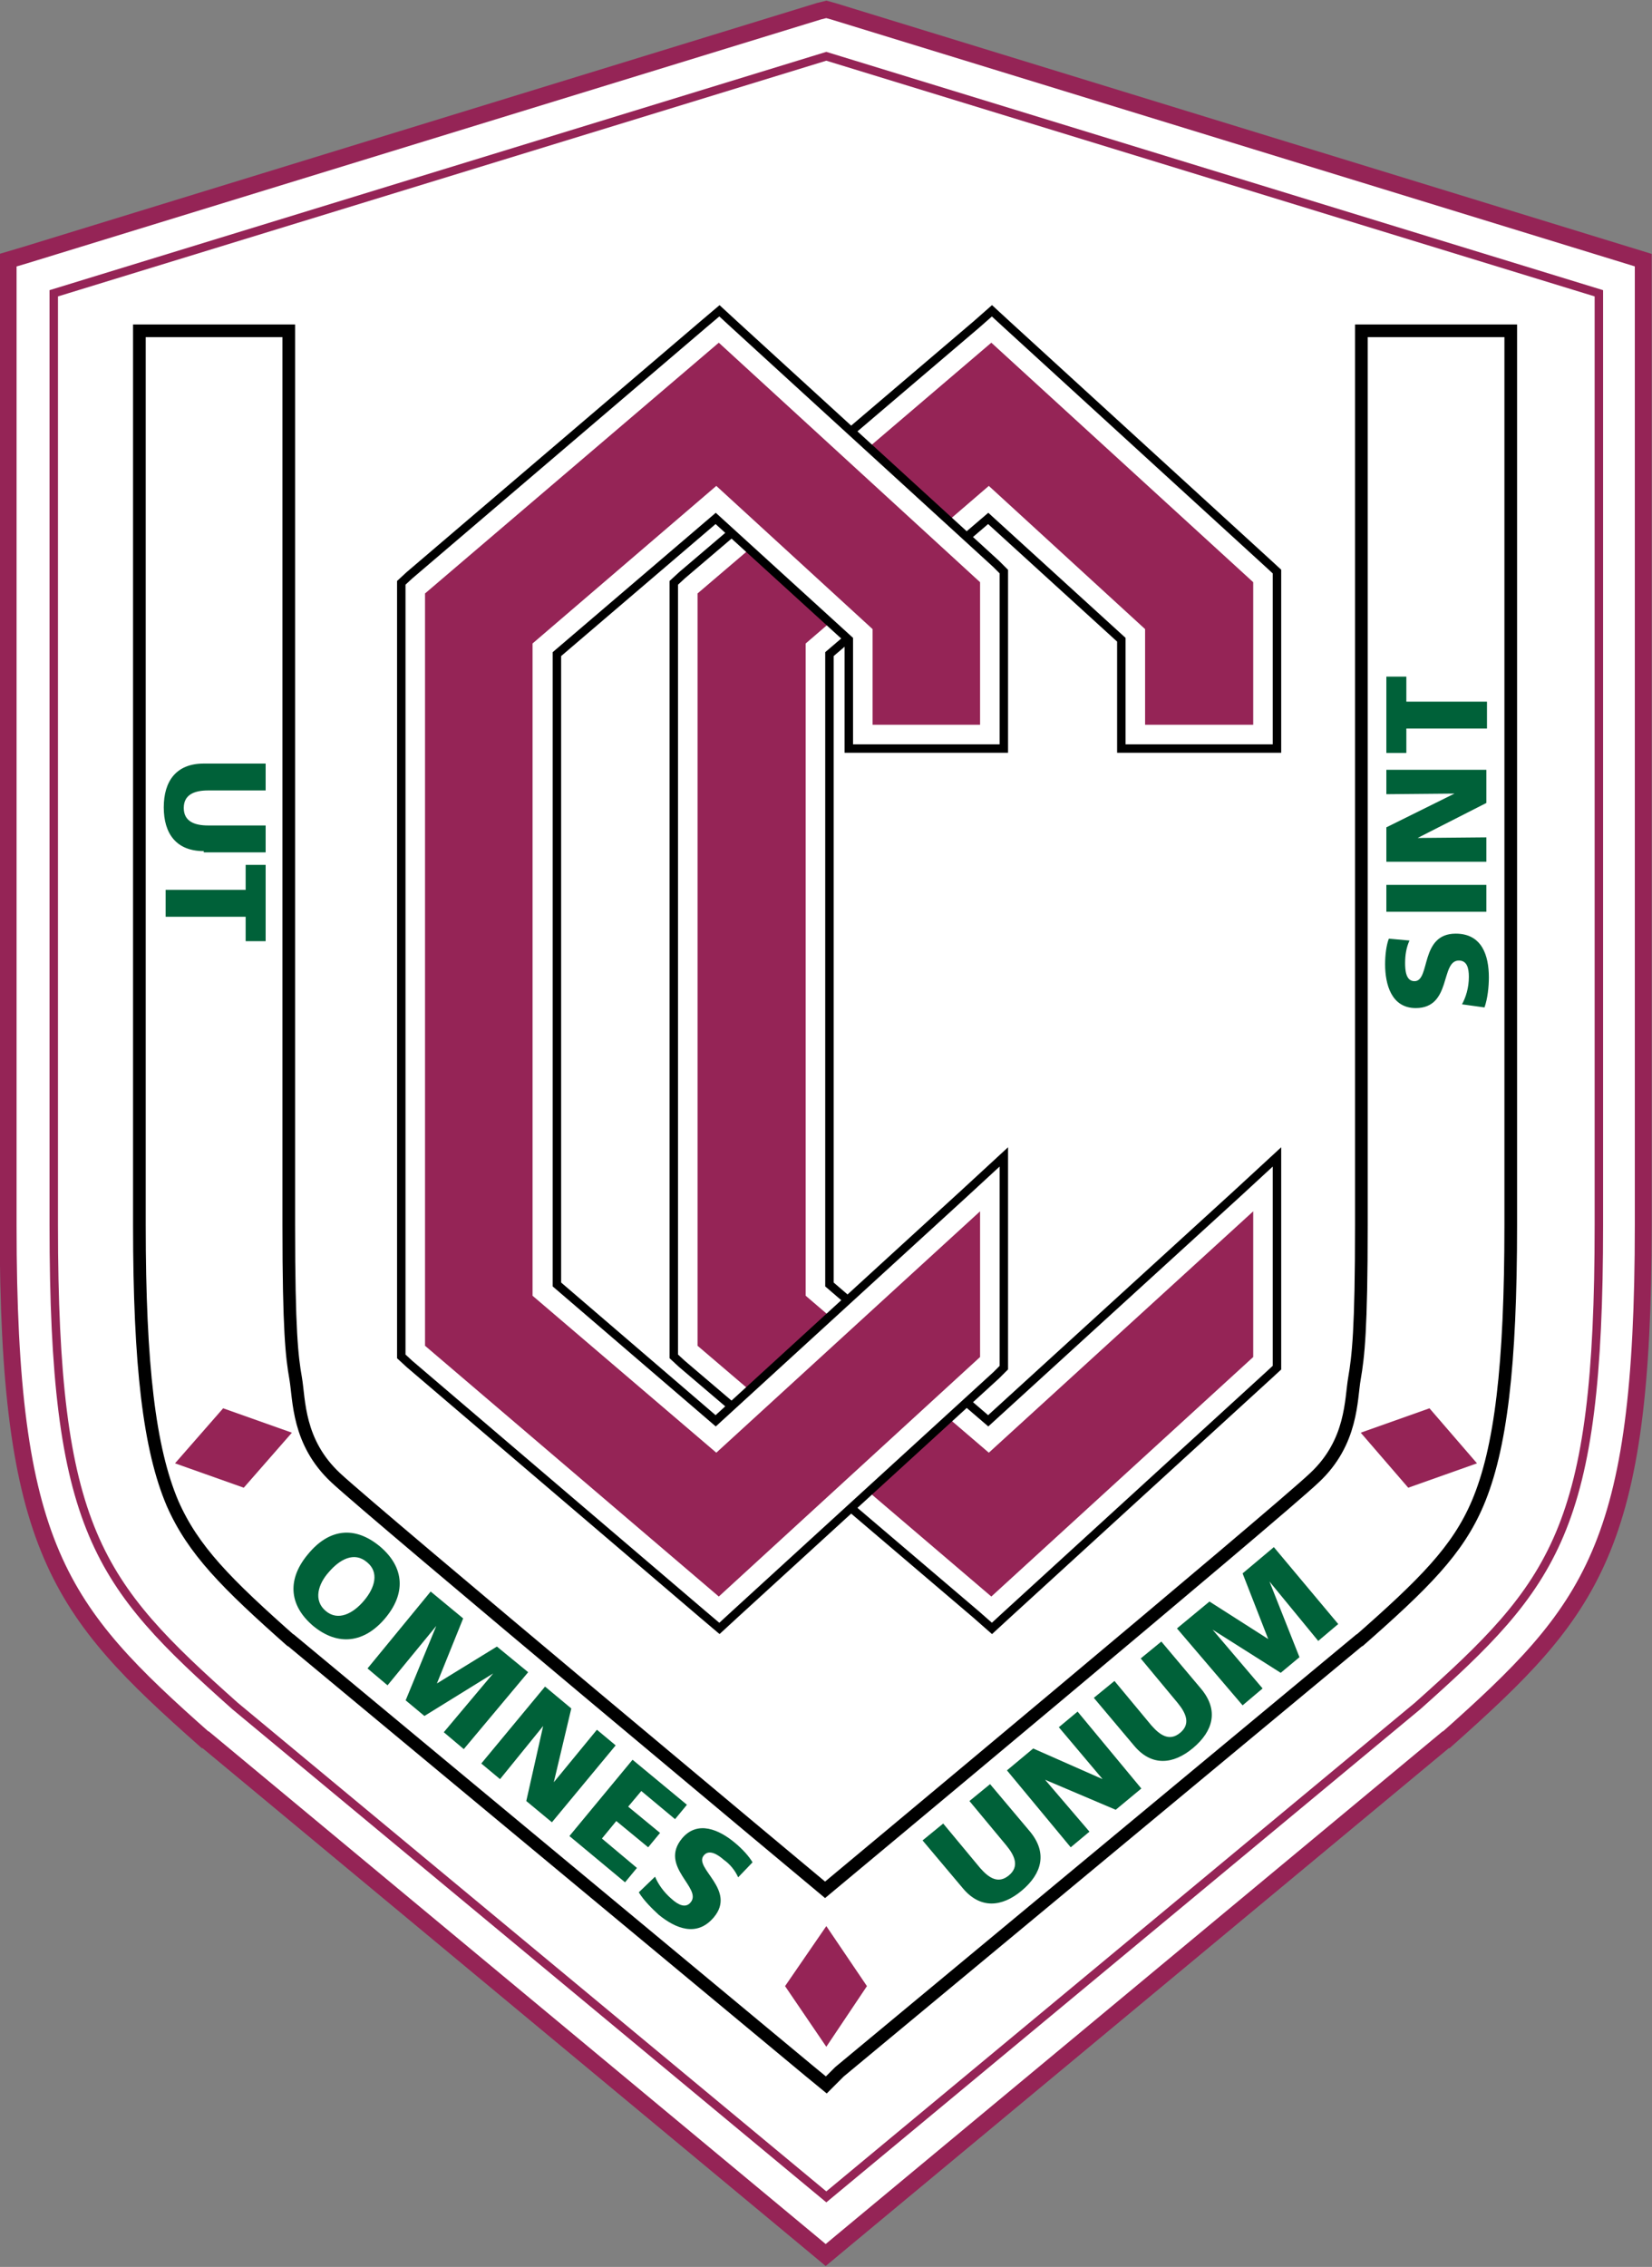
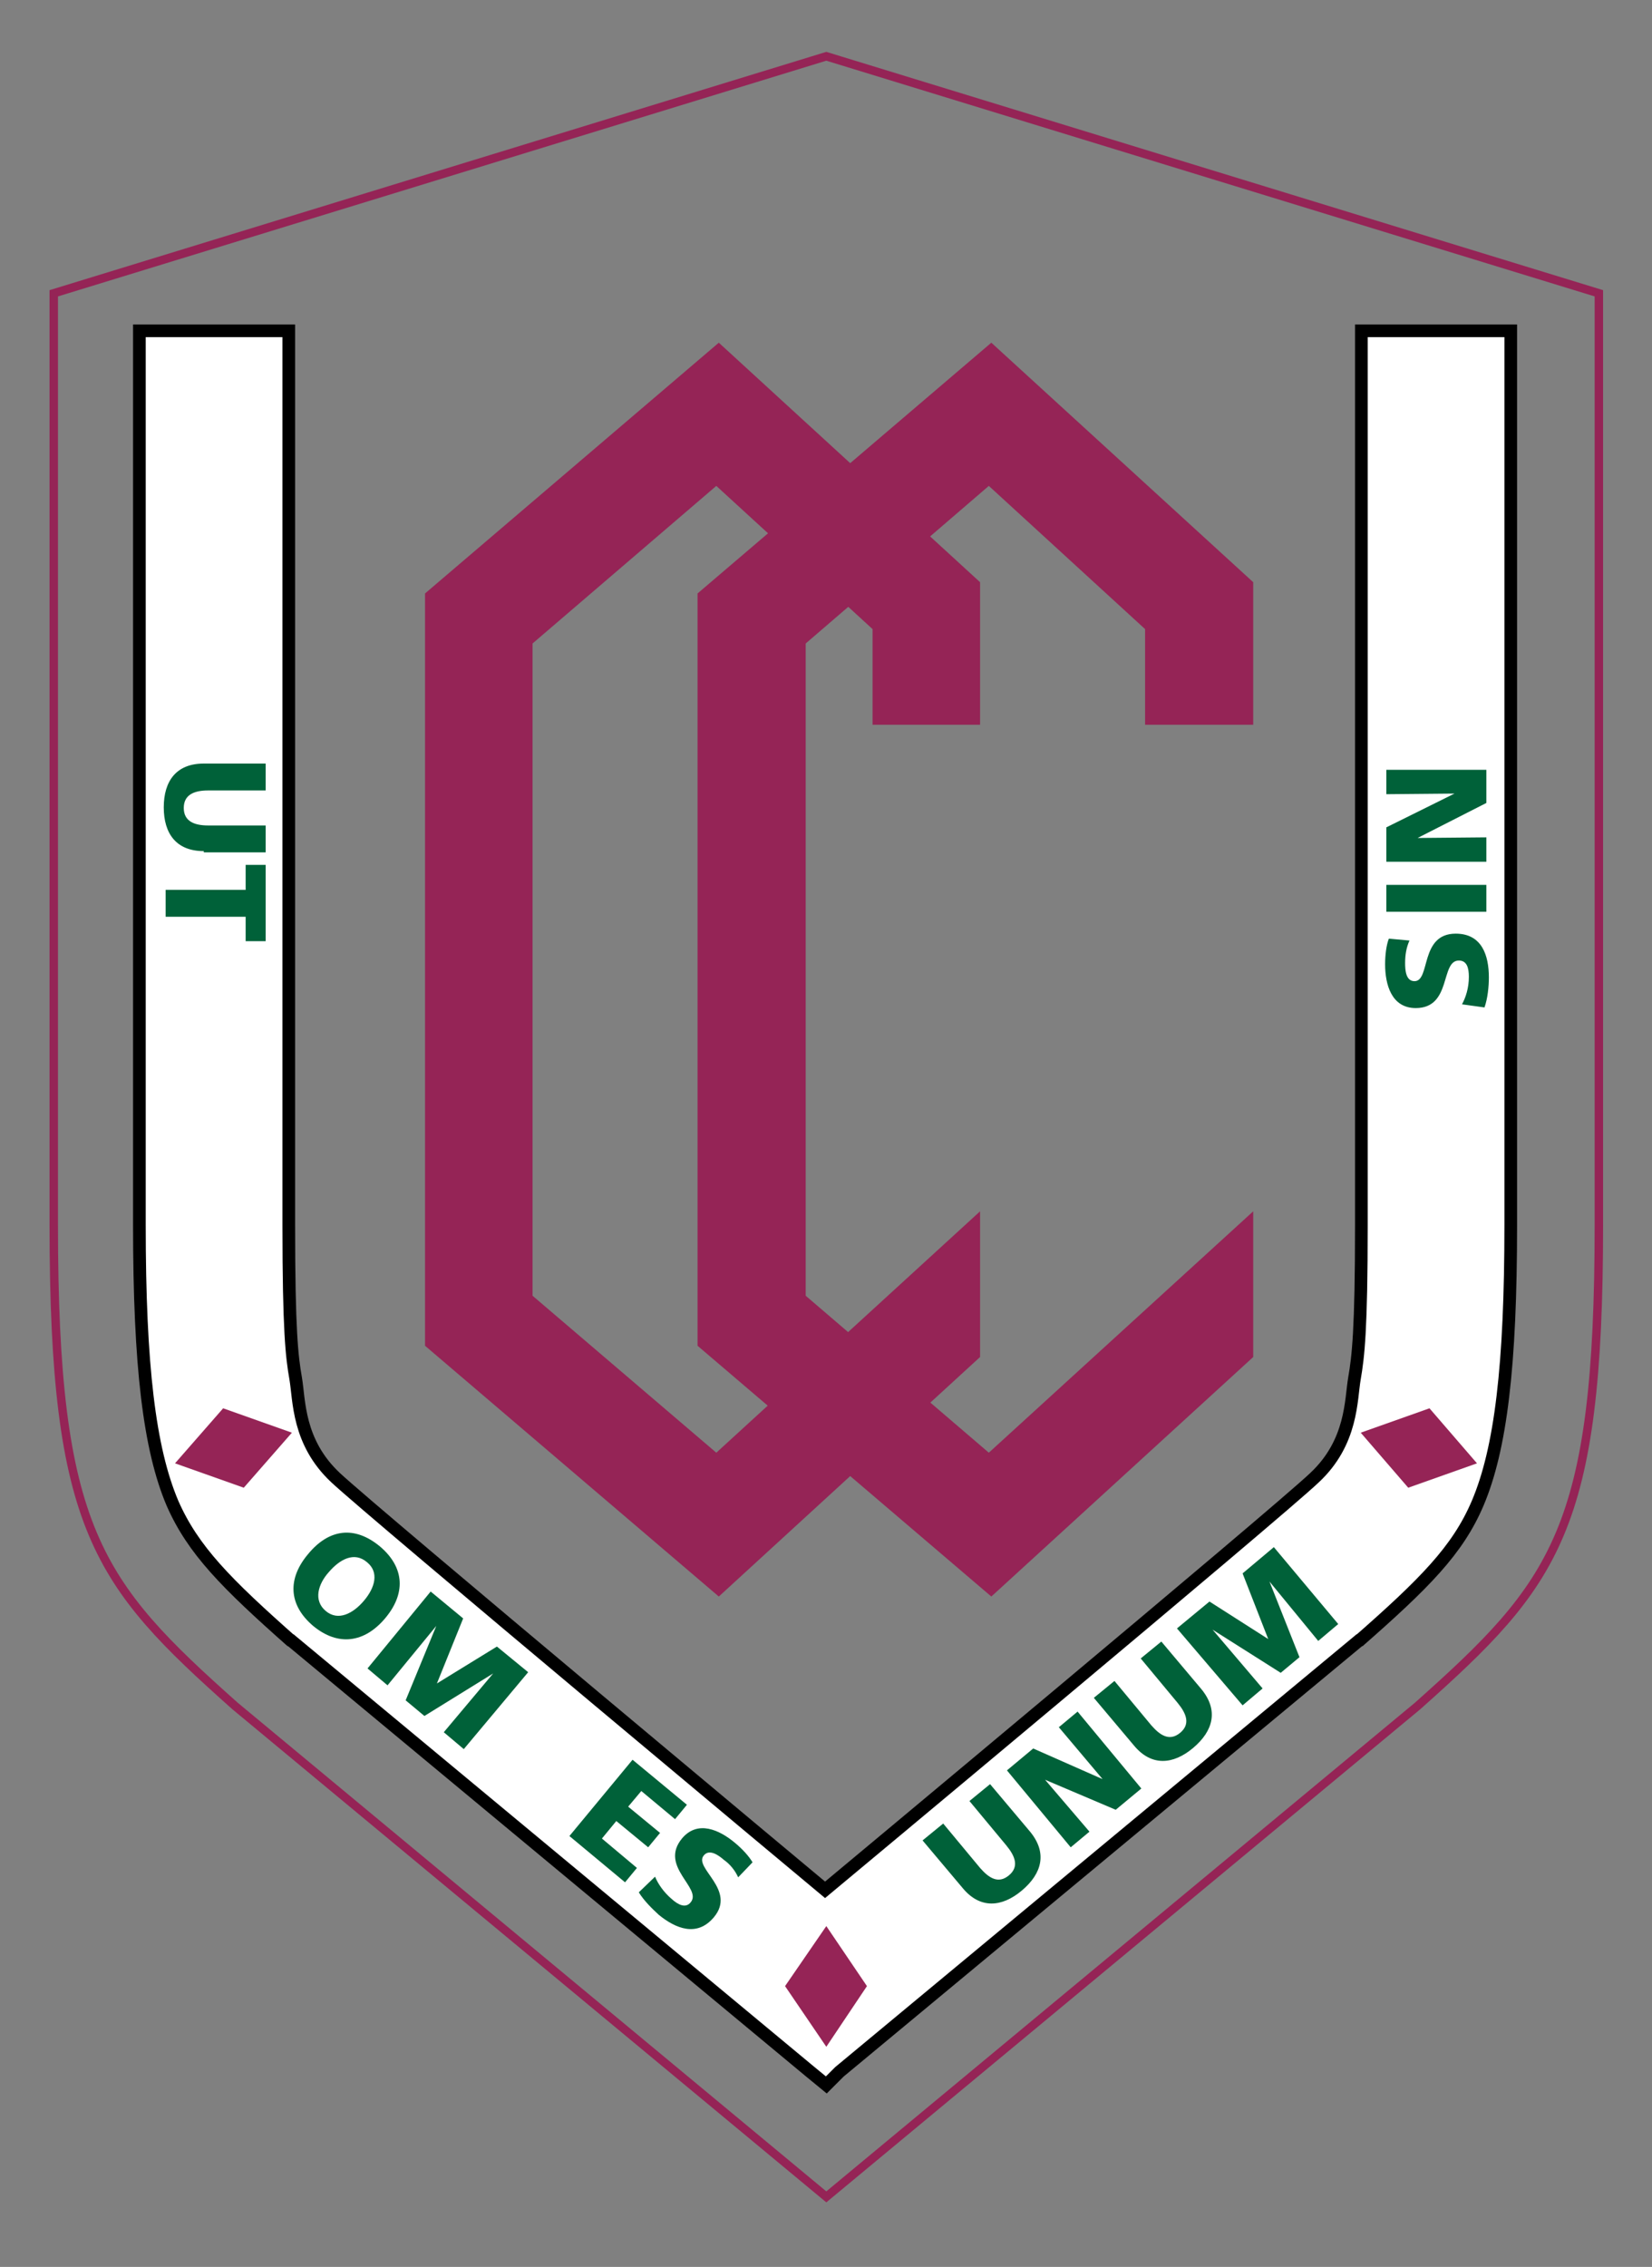
<svg xmlns="http://www.w3.org/2000/svg" version="1.1" id="Layer_1" x="0px" y="0px" viewBox="0 0 264.3 362.5" enable-background="new 0 0 264.3 362.5" xml:space="preserve">
  <rect x="0" y="0" width="264.3" height="362.5" fill="#808080" stroke="none" />
  <g>
-     <path fill="#FFFFFF" stroke="#952456" stroke-width="2.702" d="M260.3,40.8l-127-39l-1.1-0.3L131,1.8l-127,39l-2.7,0.8v2.8v151.5                 c0,51.7,8.1,61.6,31.5,82.3l0,0l0.1,0l96.8,80.4l2.4,2l2.4-2l96.8-80.4l0.1,0l0,0c23.4-20.8,31.5-30.6,31.5-82.3V44.4v-2.8                 L260.3,40.8z" />
    <path fill="none" stroke="#952456" stroke-width="1.351" d="M132.2,9L8.6,46.9v149c0,48.8,7,57.3,29,76.9l94.6,78.5l94.6-78.5                 c22-19.6,29-28.1,29-76.9v-149L132.2,9z" />
    <g>
-       <polygon fill="#FFFFFF" stroke="#000000" stroke-width="1.351" points="203,90.2 161.2,52 158.7,49.7 156.2,51.9 109.1,92                          107.8,93.2 107.8,94.9 107.8,215.2 107.8,216.9 109.1,218.1 156.2,258.2 158.7,260.4 161.2,258.1 203,219.9 204.3,218.7                          204.3,217 204.3,193.7 204.3,185 197.9,190.9 158.1,227.2 132.7,205.4 132.7,104.6 158.1,82.9 179.4,102.3 179.4,115.9                          179.4,119.7 183.2,119.7 200.5,119.7 204.3,119.7 204.3,115.9 204.3,93.1 204.3,91.4                 " />
      <polygon fill="#952456" points="200.5,193.7 200.5,217 158.6,255.3 111.6,215.2 111.6,94.9 158.6,54.8 200.5,93.1 200.5,115.9                          183.2,115.9 183.2,100.6 158.2,77.7 128.9,102.9 128.9,207.2 158.2,232.3                 " />
    </g>
    <path fill="#FFFFFF" stroke="#000000" stroke-width="2.026" d="M132.2,333.4l-2.8-2.3l-83.1-69l0.4,0.4                 c-10.5-9.3-15.8-14.6-19.1-22.1c-3.7-8.7-5.3-22-5.3-44.5v-143h23.9c0,0,0,126.1,0,143c0,16.9,0.5,21.1,1.1,24.5                 c0.6,3.5,0.3,10.2,6.4,15.9c6.1,5.7,78.3,65.9,78.3,65.9s72.2-60.1,78.3-65.9c6.1-5.7,5.8-12.5,6.4-15.9c0.6-3.5,1.1-7.7,1.1-24.5                 c0-16.9,0-143,0-143h23.9v143c0,22.5-1.6,35.8-5.3,44.5c-3.2,7.5-8.5,12.8-19.1,22.1l0.4-0.4l-83.4,69.2L132.2,333.4z" />
    <g>
      <path fill="#006139" d="M164.8,292.9c2.8,3.4,1.9,6.7-1.3,9.4c-3.2,2.7-6.7,3-9.5-0.4l-6.4-7.6l3.3-2.7l5.9,7.1                         c1.4,1.6,2.9,2.6,4.6,1.2c1.7-1.4,1-3.1-0.4-4.8l-5.9-7.1l3.3-2.7L164.8,292.9z" />
      <path fill="#006139" d="M161.1,283.1l4.2-3.5l11.1,4.9l0,0l-7-8.3l3-2.5l10.2,12.3l-4.1,3.4l-11.3-4.8l0,0l7.1,8.3l-3,2.5                         L161.1,283.1z" />
      <path fill="#006139" d="M192.2,270.1c2.8,3.4,1.9,6.7-1.3,9.4c-3.2,2.7-6.7,3-9.5-0.4l-6.4-7.6l3.3-2.7l5.9,7.1                         c1.4,1.6,2.9,2.6,4.6,1.2c1.7-1.4,1-3.1-0.4-4.8l-5.9-7.1l3.3-2.7L192.2,270.1z" />
      <path fill="#006139" d="M188.3,260.4l5.2-4.3l9.4,6l0,0l-4.1-10.5l5-4.2l10.3,12.3l-3.2,2.7l-7.8-9.5l0,0l4.8,12.1l-3,2.5                         l-10.9-6.9l0,0l8,9.4l-3.2,2.7L188.3,260.4z" />
      <path fill="#006139" d="M233.9,160.6c0.6-1.1,1.1-2.6,1.1-4.4c0-1.4-0.3-2.6-1.6-2.6c-3,0-1.1,7.6-6.9,7.6c-3.9,0-4.9-3.8-4.9-7                         c0-1.5,0.2-3.1,0.6-4.1l3.3,0.3c-0.5,1.1-0.7,2.3-0.7,3.6c0,1.1,0.1,2.9,1.5,2.9c2.6,0,0.8-7.6,6.6-7.6c4.2,0,5.3,3.5,5.3,7                         c0,1.5-0.2,3.4-0.7,4.8L233.9,160.6z" />
      <path fill="#006139" d="M221.8,145.8v-4.3h16v4.3H221.8z" />
      <path fill="#006139" d="M221.8,137.7v-5.4l10.9-5.4v0l-10.9,0.1v-3.9h16v5.3l-11,5.6v0l11-0.1v3.9H221.8z" />
-       <path fill="#006139" d="M225,116.5v3.9h-3.2v-12.2h3.2v4h12.9v4.3H225z" />
    </g>
    <g>
      <path fill="#006139" d="M32.6,136.1c-4.4,0-6.4-2.8-6.4-7c0-4.2,2-7,6.4-7h9.9v4.3h-9.2c-2.1,0-3.9,0.6-3.9,2.8                         c0,2.2,1.8,2.8,3.9,2.8h9.2v4.3H32.6z" />
      <path fill="#006139" d="M39.3,142.2v-3.9h3.2v12.2h-3.2v-3.9H26.5v-4.3H39.3z" />
      <path fill="#006139" d="M60.8,247.3c4,3.4,4.1,7.6,0.8,11.5c-3.3,3.9-7.5,4.5-11.5,1.2c-4-3.4-4.1-7.6-0.8-11.5                         C52.6,244.5,56.7,243.9,60.8,247.3z M52.1,257.6c2,1.7,4.4,0.4,6.1-1.6c1.8-2.1,2.5-4.6,0.5-6.2c-2-1.7-4.3-0.5-6.1,1.6                         C50.9,253.3,50.1,255.9,52.1,257.6z" />
      <path fill="#006139" d="M68.9,254.5l5.2,4.3l-4.2,10.4l0,0l9.6-5.9l5,4.1l-10.3,12.3l-3.2-2.7l7.9-9.4l0,0l-11,6.8l-3-2.5                         l4.9-11.9l0,0l-7.8,9.5l-3.2-2.7L68.9,254.5z" />
-       <path fill="#006139" d="M87.2,269.7l4.2,3.5L88.6,285l0,0l6.9-8.4l3,2.5l-10.2,12.3l-4.1-3.4l2.7-12l0,0l-6.9,8.5l-3-2.5                         L87.2,269.7z" />
      <path fill="#006139" d="M101.2,281.4l8.7,7.2l-1.9,2.3l-5.4-4.5l-2.1,2.5l5.1,4.2l-1.9,2.3l-5.1-4.2l-2.3,2.8l5.6,4.7l-1.9,2.3                         l-8.9-7.4L101.2,281.4z" />
      <path fill="#006139" d="M104.8,300.1c0.5,1.2,1.4,2.5,2.7,3.6c1,0.9,2.2,1.5,3,0.5c1.9-2.3-5.1-5.7-1.4-10.2c2.5-3,6-1.4,8.5,0.7                         c1.2,1,2.2,2.1,2.8,3.1l-2.3,2.4c-0.5-1.1-1.3-2.1-2.3-2.8c-0.8-0.7-2.3-1.8-3.2-0.7c-1.7,2,5.3,5.5,1.6,9.9                         c-2.7,3.2-6.1,1.8-8.8-0.4c-1.1-1-2.4-2.3-3.2-3.6L104.8,300.1z" />
    </g>
    <g>
-       <polygon fill="#FFFFFF" stroke="#000000" stroke-width="1.351" points="159.4,90.2 117.6,52 115.1,49.7 112.5,51.9 65.5,92                          64.2,93.2 64.2,94.9 64.2,215.2 64.2,216.9 65.5,218.1 112.5,258.2 115.1,260.4 117.6,258.1 159.4,219.9 160.6,218.7 160.6,217                          160.6,193.7 160.6,185 154.2,190.9 114.5,227.2 89.1,205.4 89.1,104.6 114.5,82.9 135.8,102.3 135.8,115.9 135.8,119.7                          139.6,119.7 156.8,119.7 160.6,119.7 160.6,115.9 160.6,93.1 160.6,91.4                 " />
      <polygon fill="#952456" points="156.8,193.7 156.8,217 115,255.3 68,215.2 68,94.9 115,54.8 156.8,93.1 156.8,115.9 139.6,115.9                          139.6,100.6 114.6,77.7 85.2,102.9 85.2,207.2 114.6,232.3                 " />
    </g>
    <polygon fill="#952456" points="138.7,317.6 132.2,308 125.6,317.6 132.2,327.3         " />
    <polygon fill="#952456" points="39,237.9 46.7,229.1 35.7,225.2 28,234         " />
    <polygon fill="#952456" points="225.3,237.9 217.7,229.1 228.7,225.2 236.3,234         " />
  </g>
</svg>